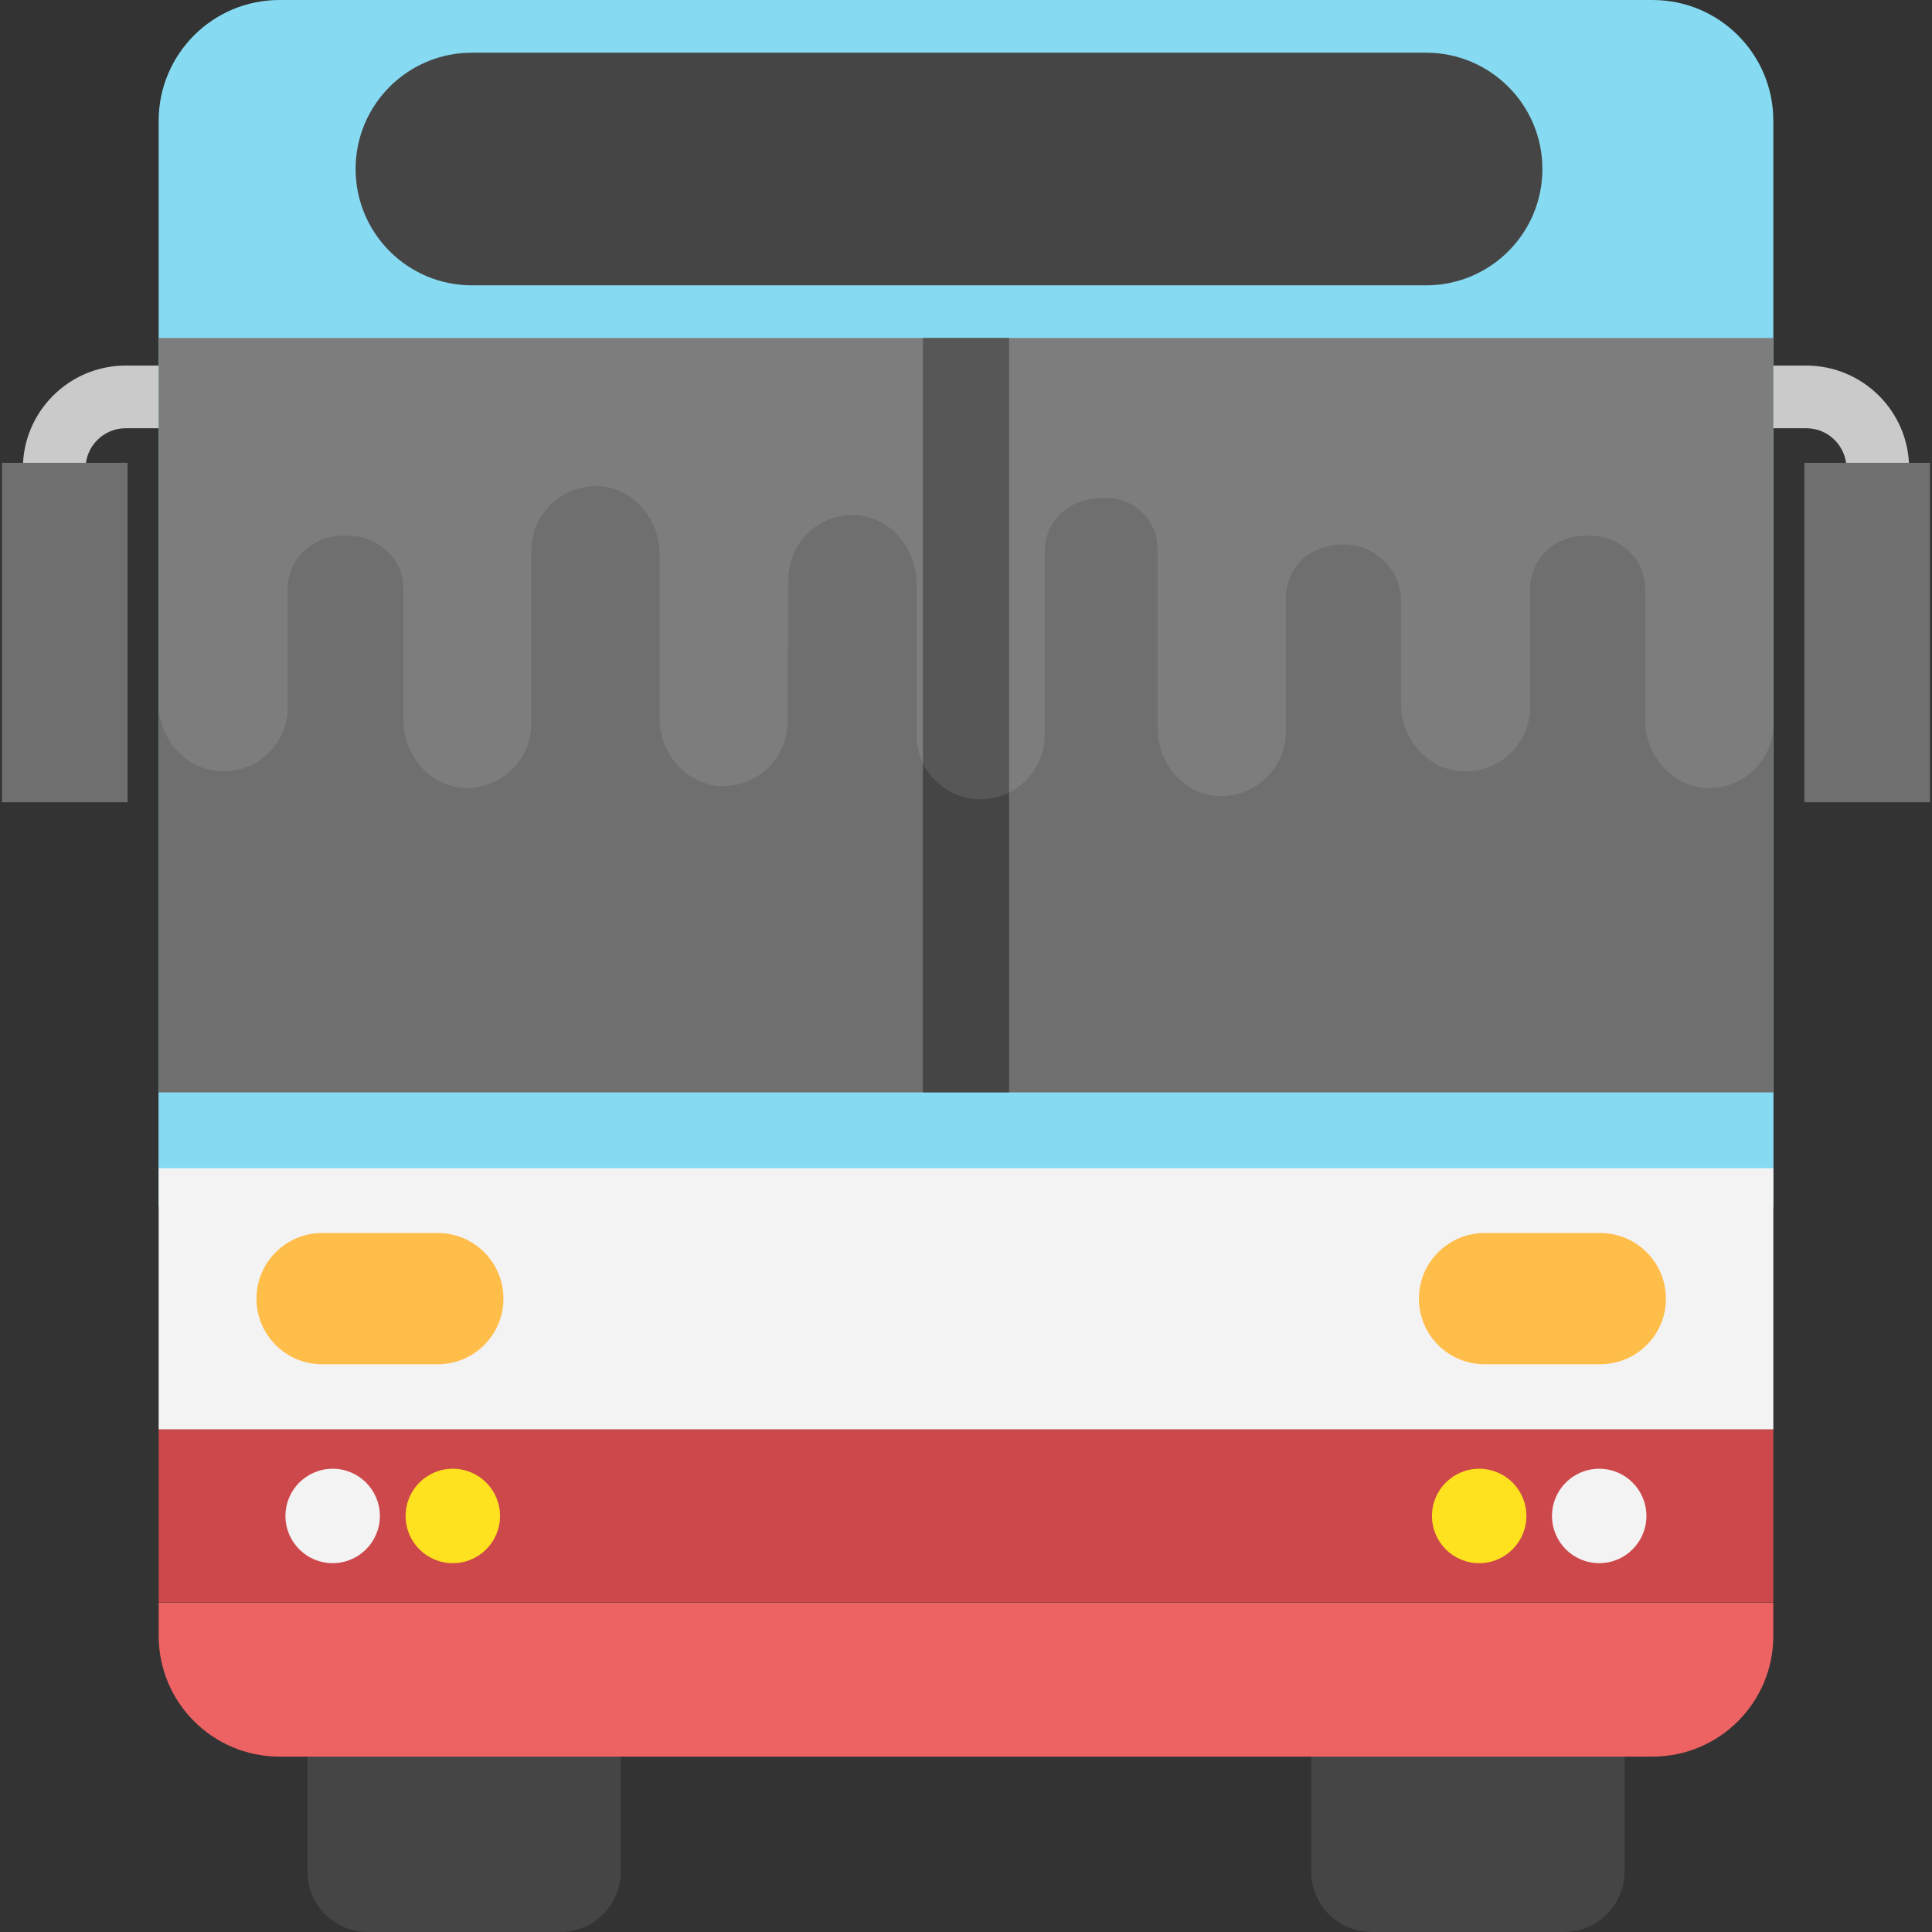
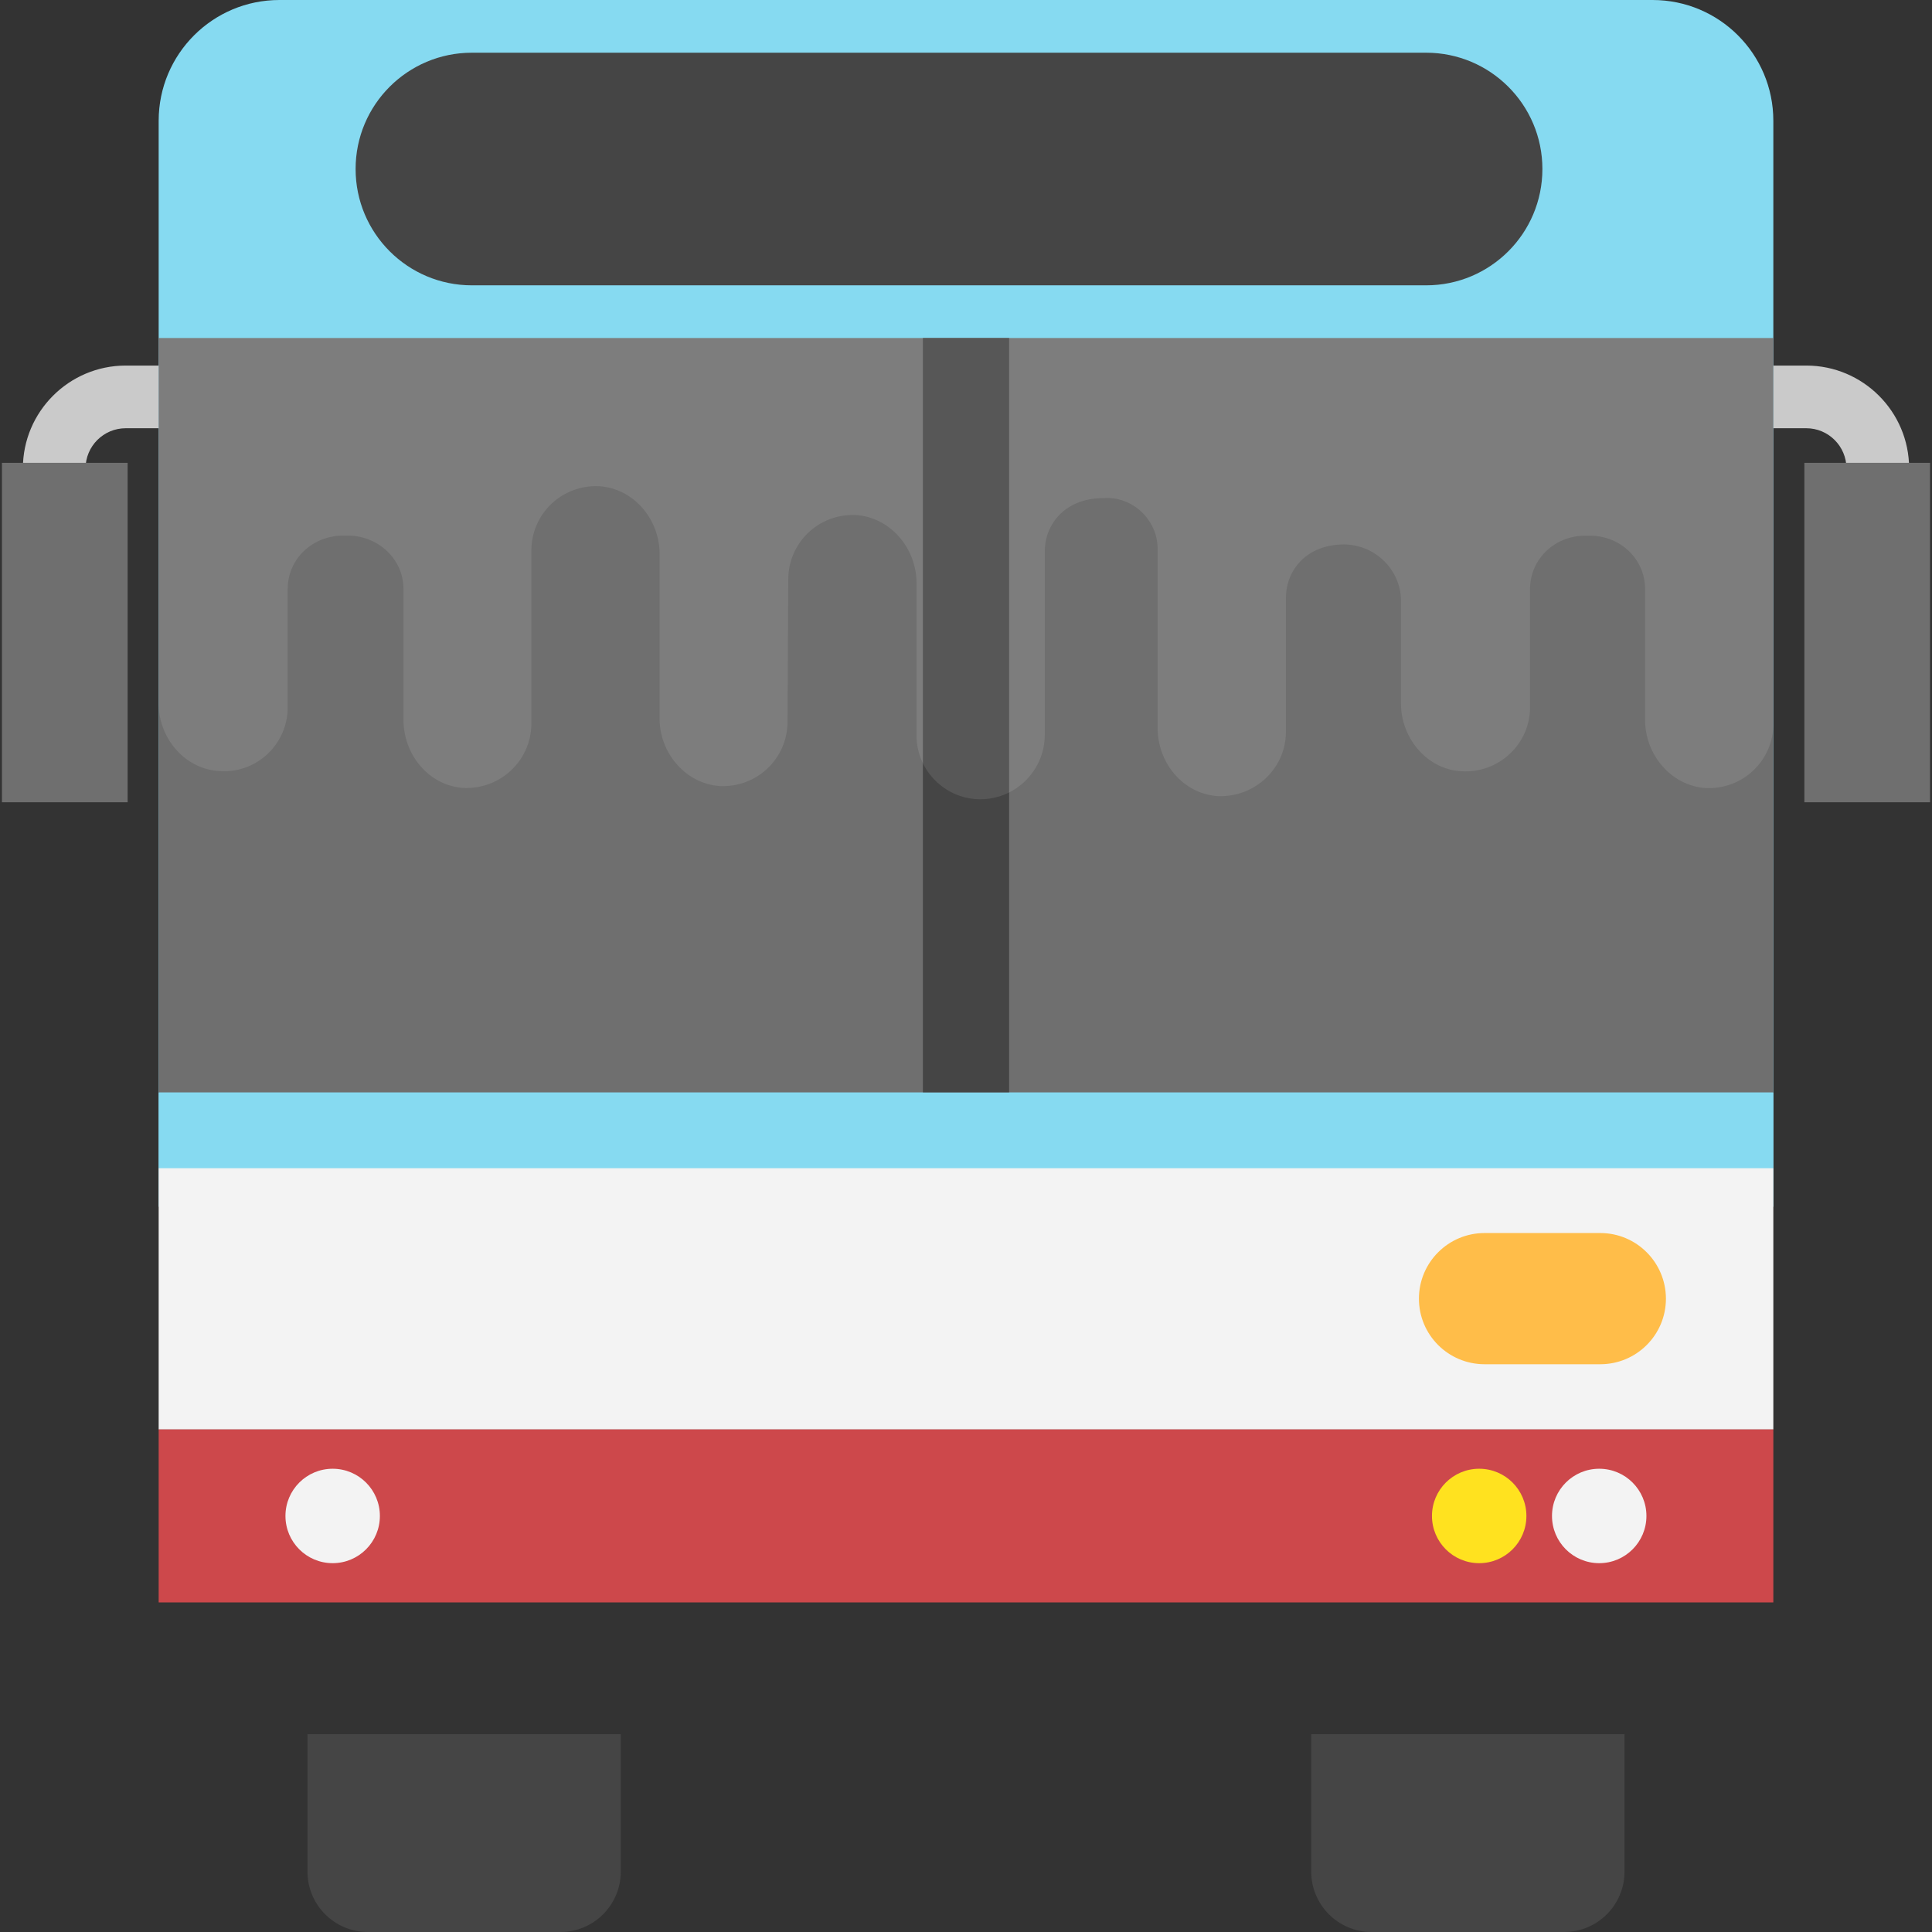
<svg xmlns="http://www.w3.org/2000/svg" version="1.1" id="Capa_1" x="0px" y="0px" viewBox="0 0 496.485 496.485" style="enable-background:new 0 0 496.485 496.485;" xml:space="preserve">
  <rect x="0" y="0" width="496.485" height="496.485" fill="#333333" stroke="none" />
  <g>
    <path style="fill:#454545;" d="M79.019,445.642v35.328c0,8.564,6.951,15.515,15.515,15.515h49.478   c8.564,0,15.515-6.951,15.515-15.515v-35.328H79.019z" />
    <path style="fill:#454545;" d="M336.958,445.642v35.328c0,8.564,6.951,15.515,15.515,15.515h49.478   c8.564,0,15.515-6.951,15.515-15.515v-35.328H336.958z" />
  </g>
  <path style="fill:#CACACA;" d="M482.552,128.419c-4.453,0-8.052-3.6-8.052-8.052c0-5.694-4.639-10.318-10.318-10.318h-8.844  c-4.453,0-8.052-3.6-8.052-8.052s3.6-8.052,8.052-8.052h8.844c14.569,0,26.422,11.854,26.422,26.407  C490.605,124.804,487.005,128.419,482.552,128.419z" />
  <rect x="463.686" y="118.939" style="fill:#6F6F6F;" width="32.303" height="87.226" />
  <path style="fill:#CACACA;" d="M13.933,128.419c4.453,0,8.052-3.6,8.052-8.052c0-5.694,4.624-10.318,10.318-10.318h8.844  c4.453,0,8.052-3.6,8.052-8.052s-3.6-8.052-8.052-8.052h-8.844c-14.569,0-26.422,11.854-26.422,26.407  C5.88,124.804,9.48,128.419,13.933,128.419z" />
  <rect x="0.496" y="118.939" style="fill:#6F6F6F;" width="32.303" height="87.226" />
  <path style="fill:#86DAF1;" d="M424.681,0H71.804c-17.129,0-31.03,13.886-31.03,31.03v279.087h414.937V31.03  C455.711,13.886,441.825,0,424.681,0z" />
-   <path style="fill:#ED6262;" d="M40.774,411.85v8.533c0,17.129,13.902,31.03,31.03,31.03h352.877c17.144,0,31.03-13.902,31.03-31.03  v-8.533H40.774z" />
  <rect x="40.774" y="367.244" style="fill:#CD484B;" width="414.937" height="44.544" />
  <rect x="40.774" y="300.156" style="fill:#F3F3F3;" width="414.937" height="67.15" />
  <rect x="40.774" y="86.869" style="fill:#6F6F6F;" width="414.937" height="193.893" />
  <rect x="237.165" y="86.869" style="fill:#454545;" width="22.156" height="193.893" />
  <rect x="40.774" y="280.762" style="fill:#86DAF1;" width="414.937" height="19.394" />
  <circle style="fill:#F3F3F3;" cx="85.489" cy="389.57" r="12.133" />
  <g>
-     <circle style="fill:#FFE21F;" cx="116.364" cy="389.57" r="12.133" />
    <circle style="fill:#FFE21F;" cx="380.121" cy="389.57" r="12.133" />
  </g>
  <circle style="fill:#F3F3F3;" cx="410.965" cy="389.57" r="12.133" />
  <g>
    <path style="fill:#FFBD49;" d="M411.245,316.866h-29.743c-9.309,0-16.865,7.556-16.865,16.865c0,9.309,7.54,16.849,16.865,16.849   h29.743c9.309,0,16.865-7.54,16.865-16.849C428.094,324.422,420.554,316.866,411.245,316.866z" />
-     <path style="fill:#FFBD49;" d="M112.516,316.866H82.773c-9.309,0-16.865,7.556-16.865,16.865c0,9.309,7.54,16.849,16.865,16.849   h29.743c9.309,0,16.849-7.54,16.849-16.849C129.381,324.422,121.825,316.866,112.516,316.866z" />
  </g>
  <path style="fill:#454545;" d="M366.483,13.545H121.266c-16.508,0-29.882,13.374-29.882,29.882s13.374,29.898,29.882,29.898h245.217  c16.508,0,29.882-13.374,29.882-29.898C396.366,26.934,382.992,13.545,366.483,13.545z" />
  <path style="opacity:0.1;fill:#FFFFFF;enable-background:new    ;" d="M455.711,86.869H40.774v93.96  c0,8.859,6.78,16.958,15.825,17.33c9.418,0.574,17.33-6.966,17.33-16.384v-30.394c0-7.913,6.594-13.933,14.693-13.746  c0,0,0,0,0.186,0c0,0,0,0,0.186,0c7.913-0.186,14.693,5.834,14.693,13.746v33.59c0,9.045,6.594,16.958,15.438,17.517  c9.449,0.372,17.175-6.935,17.424-16.136v-44.87c0-9.433,7.835-16.958,17.377-16.539c8.906,0.528,15.577,8.487,15.577,17.377v42.853  c0.264,8.642,6.858,16.275,15.546,16.834c9.604,0.372,17.33-7.152,17.33-16.57l0.186-36.507c0-9.418,7.727-16.958,17.33-16.586  c8.859,0.559,15.639,8.471,15.639,17.517v39.517c0.186,8.859,7.54,16.012,16.384,16.012c9.232,0,16.57-7.54,16.57-16.57v-47.073  c0-7.168,5.322-13.746,15.065-13.746c7.54-0.559,13.933,5.648,13.933,13.002v46.064c0,9.045,6.594,16.943,15.453,17.517  c9.604,0.372,17.517-7.152,17.517-16.57v-34.351c0-7.199,5.368-13.746,14.879-13.746c8.099,0,14.693,6.594,14.693,14.507v26.438  c0,8.859,6.78,16.958,15.639,17.33c9.418,0.574,17.517-6.966,17.517-16.384v-30.394c0-7.913,6.594-13.933,14.507-13.746  c0.186,0,0.186,0,0.186,0c0.186,0,0.186,0,0.372,0c7.913-0.186,14.507,5.834,14.507,13.746v33.59c0,9.045,6.78,16.958,15.639,17.517  c9.604,0.372,17.33-7.168,17.33-16.586V86.869H455.711z" />
  <g>
</g>
  <g>
</g>
  <g>
</g>
  <g>
</g>
  <g>
</g>
  <g>
</g>
  <g>
</g>
  <g>
</g>
  <g>
</g>
  <g>
</g>
  <g>
</g>
  <g>
</g>
  <g>
</g>
  <g>
</g>
  <g>
</g>
</svg>